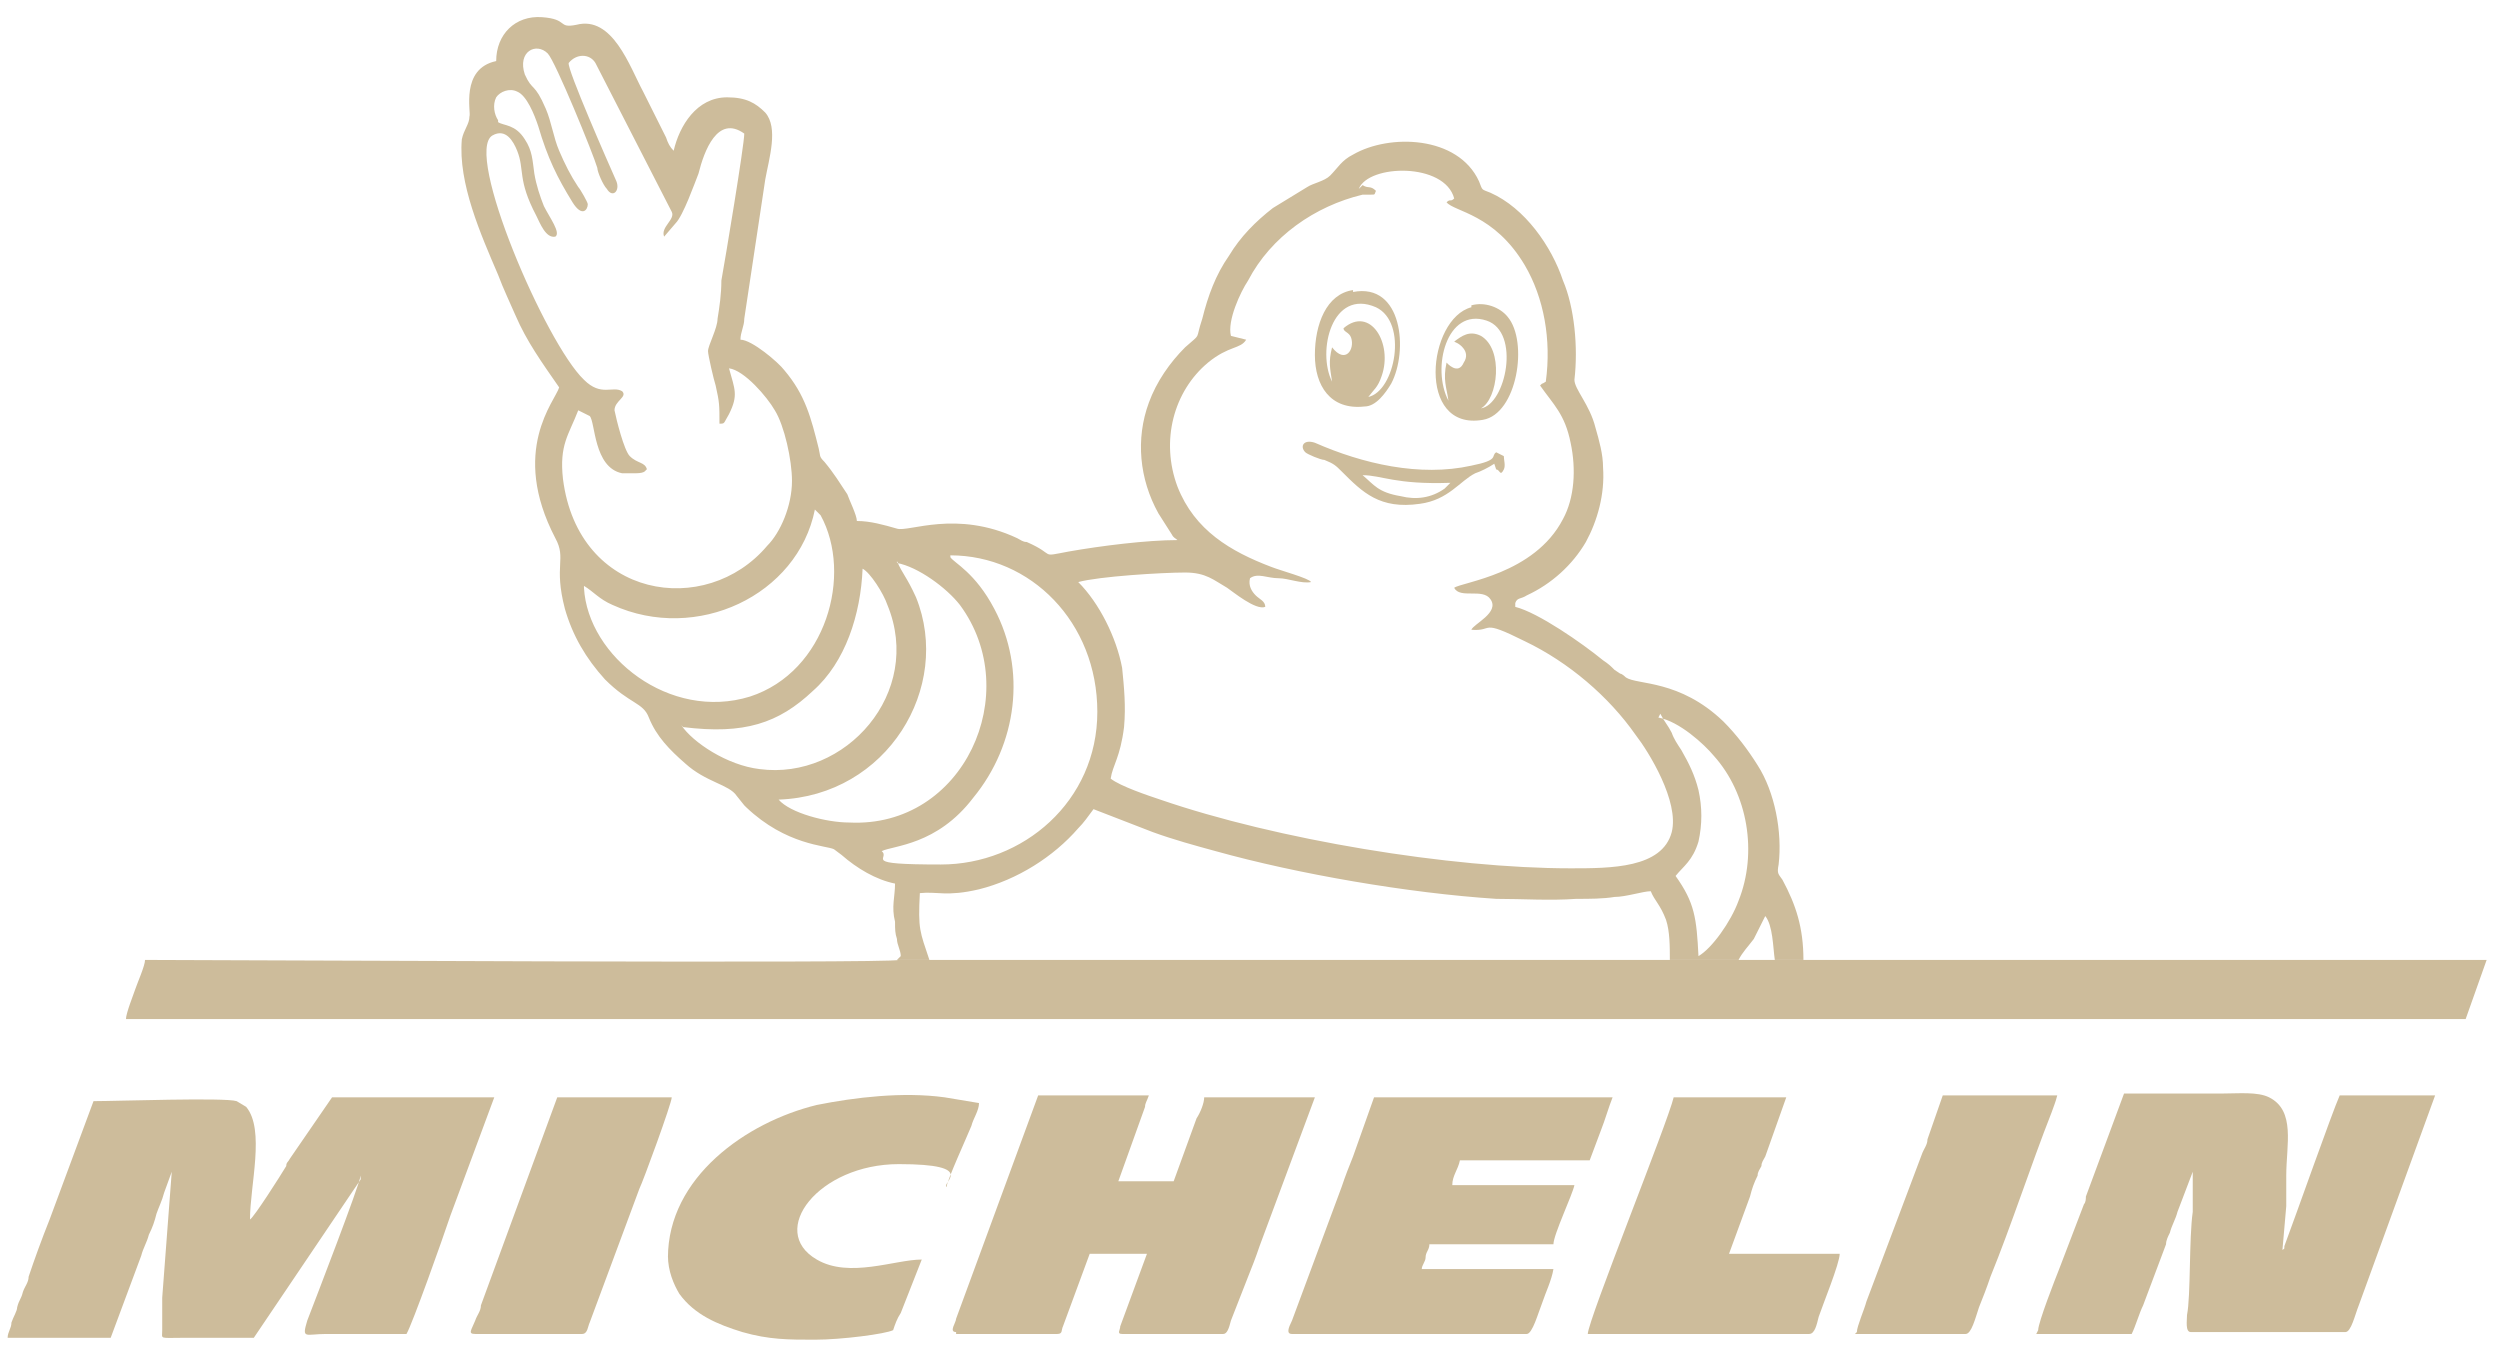
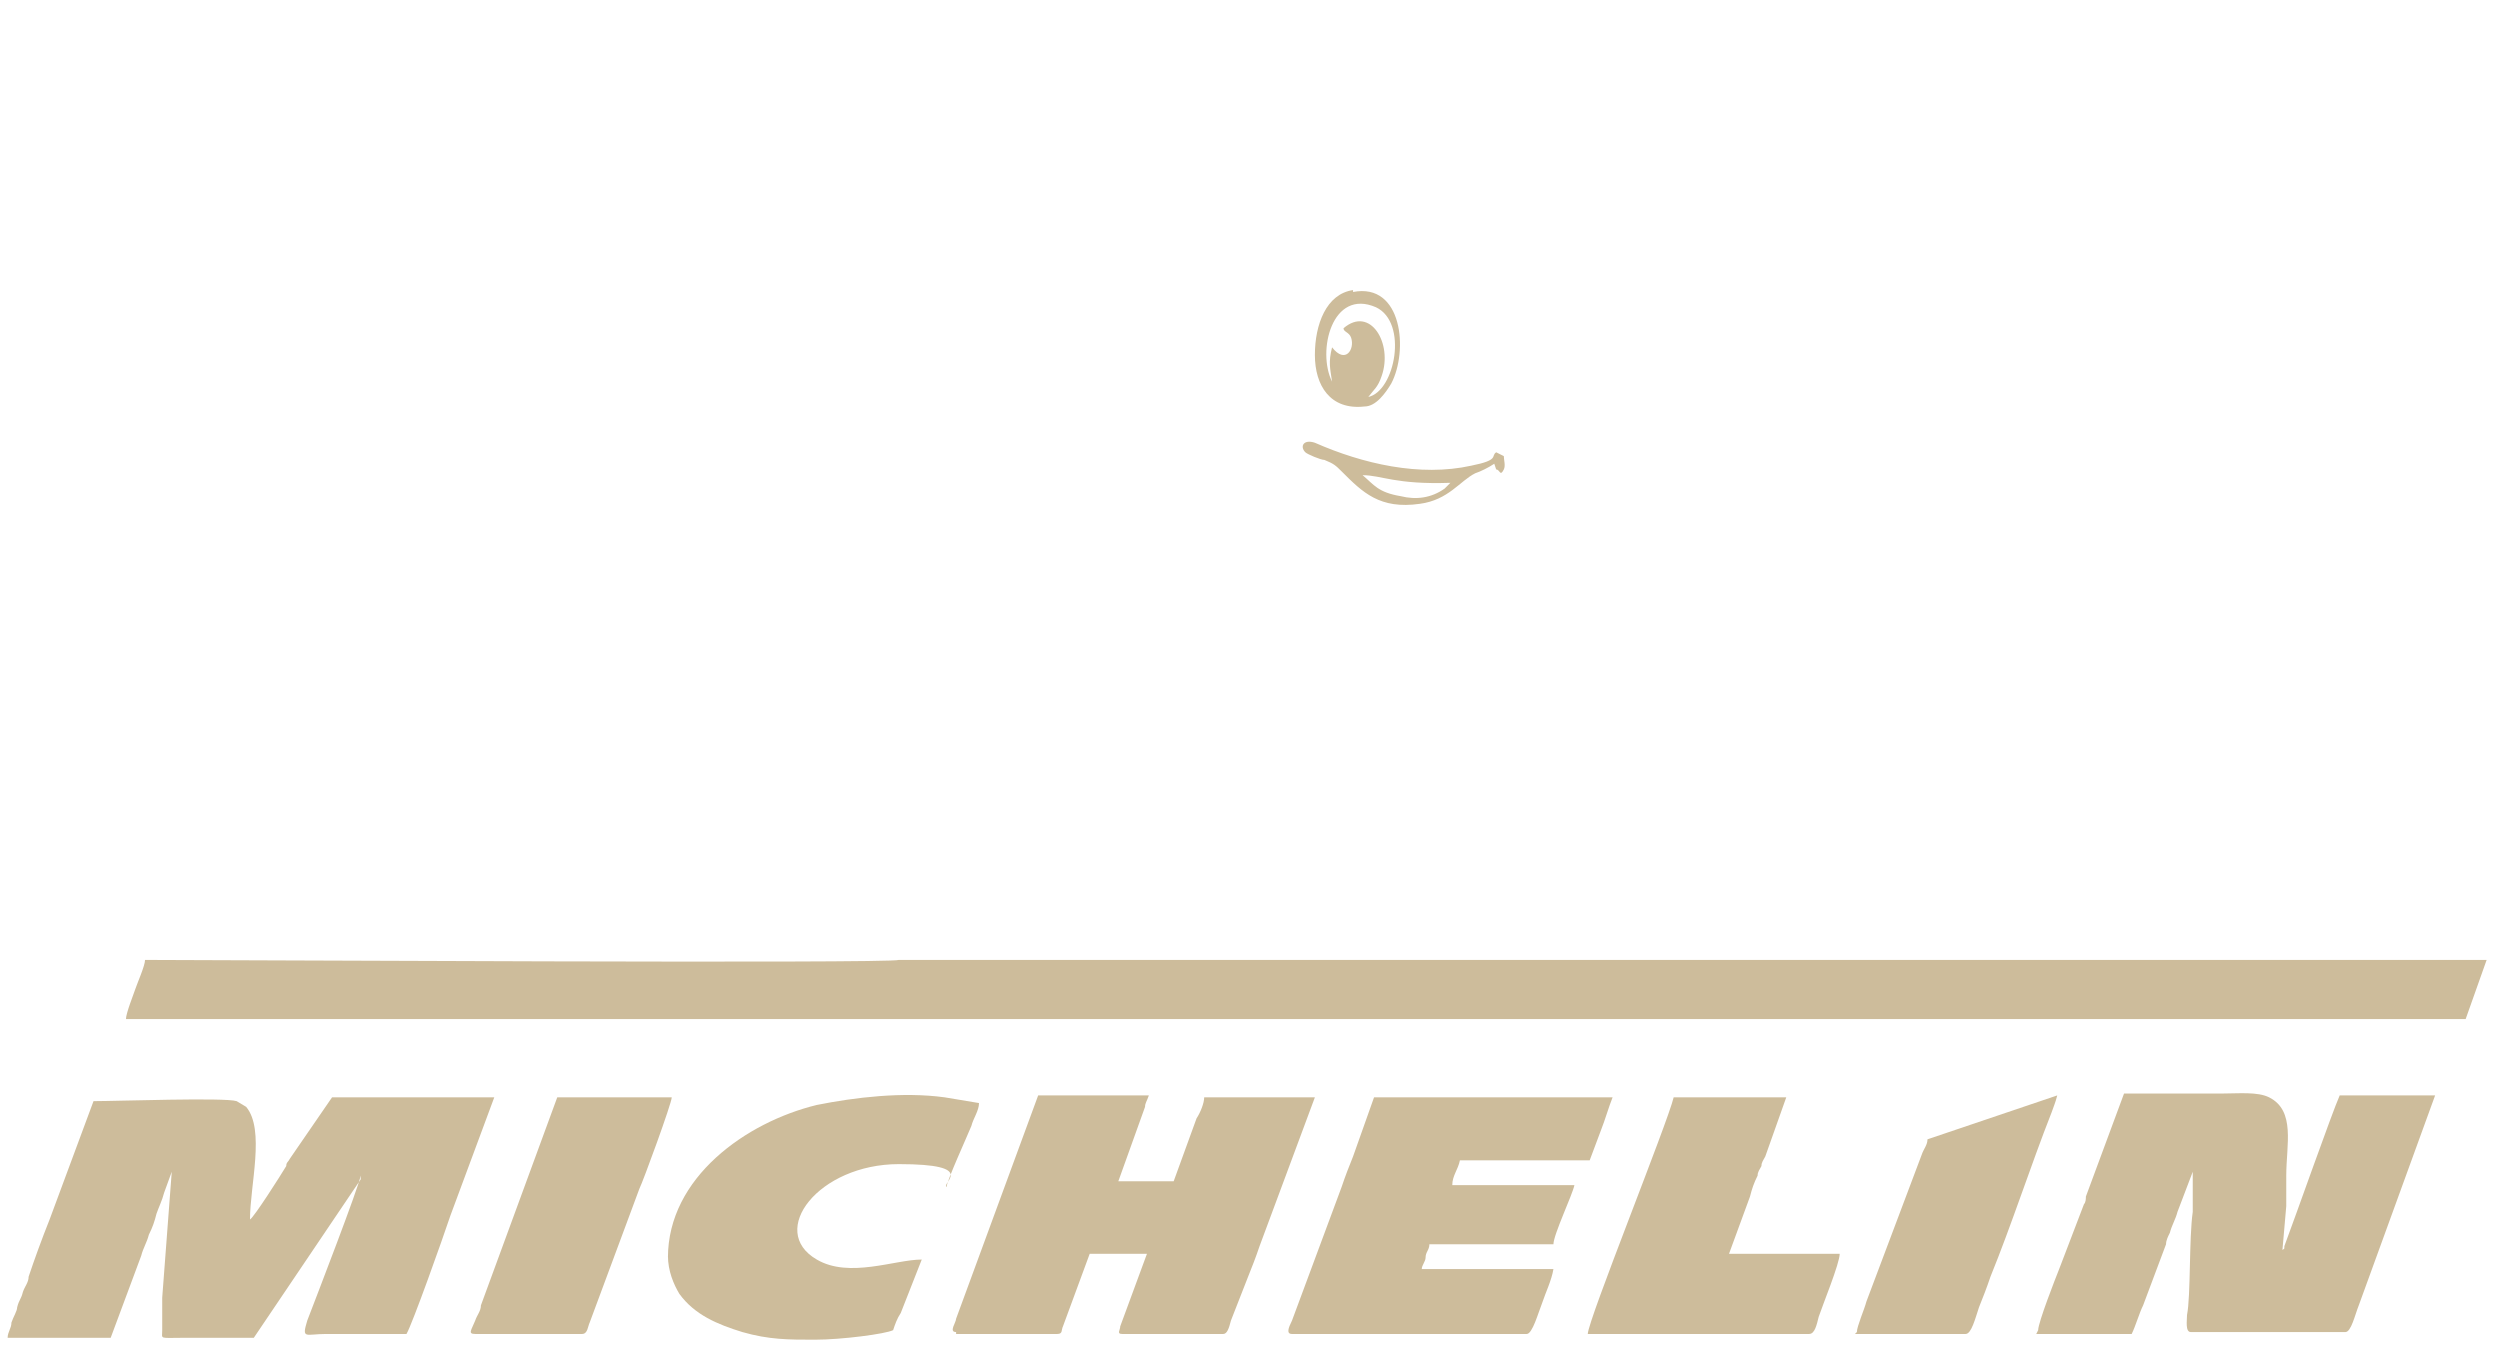
<svg xmlns="http://www.w3.org/2000/svg" width="131px" height="71px" viewBox="0 0 131 71" version="1.1">
  <title>michelin</title>
  <g id="Page-1" stroke="none" stroke-width="1" fill="none" fill-rule="evenodd">
    <g id="michelin" transform="translate(0.4, 0.893)" fill="#CDBC9B">
      <path d="M94,49.407 L92.5,49.407 L90.7,49.407 L87.1,49.407 L48.4,49.407 L46.7,49.407 C46.3,49.607 11,49.407 7.2,49.407 C7.2,49.707 6.8,50.607 6.7,50.907 C6.6,51.207 6.2,52.207 6.2,52.507 L128.8,52.507 L129.9,49.407 L94.1,49.407 L94,49.407 Z" id="Path" />
      <path d="M18.5,60.707 C18.4,61.307 16.2,67.007 15.7,68.307 C15.4,69.307 15.6,69.007 16.7,69.007 L20.9,69.007 C21.2,68.507 22.8,64.007 23.2,62.807 L25.5,56.607 L17,56.607 L15.9,58.207 C15.5,58.807 15.2,59.207 14.8,59.807 C14.7,60.007 14.6,60.007 14.6,60.207 C14.3,60.707 12.9,62.907 12.7,63.007 C12.7,61.207 13.5,58.307 12.5,57.107 L12,56.807 C11.4,56.607 5.7,56.807 4.5,56.807 L2.2,63.007 C1.8,64.007 1.4,65.107 1.1,66.007 C1.1,66.307 0.9,66.507 0.8,66.807 C0.7,67.207 0.6,67.207 0.5,67.607 C0.5,67.807 0.3,68.107 0.2,68.407 C0.2,68.707 0,68.907 0,69.207 L5.4,69.207 L7,64.907 C7.1,64.507 7.3,64.207 7.4,63.807 C7.6,63.407 7.7,63.107 7.8,62.707 C7.9,62.407 8.1,62.007 8.2,61.607 L8.6,60.507 L8.1,67.107 C8.1,67.707 8.1,68.207 8.1,68.807 C8.1,69.307 7.9,69.207 9.3,69.207 L12.9,69.207 L18.5,60.907 L18.5,60.707 Z" id="Path" />
      <path d="M106.3,69.007 L111.3,69.007 C111.5,68.607 111.7,67.907 111.9,67.507 L113.1,64.307 C113.1,64.107 113.2,63.907 113.3,63.707 C113.4,63.307 113.6,63.007 113.7,62.607 L114.5,60.507 C114.5,61.007 114.5,61.107 114.5,61.507 C114.5,61.907 114.5,62.307 114.5,62.607 C114.3,64.007 114.4,67.007 114.2,68.007 C114.2,68.307 114.1,68.907 114.4,68.907 L122.5,68.907 C122.8,68.907 123,68.007 123.2,67.507 L127.2,56.507 L122.2,56.507 C121.8,57.407 119.9,62.807 119.3,64.407 C119.3,64.607 119.3,64.507 119.2,64.607 L119.4,62.307 C119.4,62.007 119.4,61.707 119.4,61.507 C119.4,61.207 119.4,61.107 119.4,60.707 C119.4,59.107 119.9,57.307 118.5,56.607 C117.9,56.307 116.9,56.407 116.1,56.407 L110.9,56.407 L108.9,61.807 C108.9,61.907 108.9,62.107 108.8,62.207 L107.5,65.607 C107.3,66.107 106.4,68.407 106.4,68.807 L106.3,69.007 Z" id="Path" />
      <path d="M49.7,69.007 L55,69.007 C55.3,69.007 55.2,68.807 55.3,68.607 L56.7,64.807 L59.7,64.807 L58.3,68.607 C58.3,68.807 58.1,69.007 58.4,69.007 L63.7,69.007 C63.9,69.007 64,68.707 64.1,68.307 L65,66.007 C65.2,65.507 65.4,65.007 65.6,64.407 L68.5,56.607 L62.7,56.607 C62.7,56.907 62.5,57.407 62.3,57.707 L61.1,61.007 L58.2,61.007 L59.6,57.107 C59.6,56.907 59.7,56.807 59.8,56.507 L54,56.507 L49.7,68.207 C49.7,68.407 49.3,68.907 49.7,68.907 L49.7,69.007 Z" id="Path" />
      <path d="M67.4,69.007 L79.6,69.007 C79.9,69.007 80.2,67.907 80.4,67.407 C80.6,66.807 80.9,66.207 81,65.607 L74.1,65.607 C74.1,65.407 74.3,65.207 74.3,65.007 C74.3,64.707 74.5,64.607 74.5,64.307 L81,64.307 C81,63.807 82,61.707 82.1,61.207 L75.7,61.207 C75.7,60.707 76,60.407 76.1,59.907 L82.9,59.907 L83.5,58.307 C83.7,57.807 83.9,57.107 84.1,56.607 L71.6,56.607 L70.5,59.707 C70.3,60.207 70.1,60.707 69.9,61.307 L67.3,68.307 C67.1,68.707 67,69.007 67.3,69.007 L67.4,69.007 Z" id="Path" />
      <path d="M34.6,64.907 C34.6,65.707 34.9,66.407 35.2,66.907 C36,68.007 37.2,68.507 38.5,68.907 C39.9,69.307 40.9,69.307 42.3,69.307 C43.7,69.307 46,69.007 46.4,68.807 C46.5,68.507 46.6,68.207 46.8,67.907 L47.9,65.107 C46.5,65.107 44.1,66.107 42.4,65.107 C39.8,63.607 42.5,60.107 46.7,60.107 C50.9,60.107 48.9,61.107 49.2,61.307 C49.2,61.007 50.3,58.607 50.5,58.107 C50.6,57.707 50.9,57.307 50.9,56.907 L49.1,56.607 C46.9,56.307 44.4,56.607 42.4,57.007 C38.7,57.907 34.6,60.807 34.6,65.007 L34.6,64.907 Z" id="Path" />
      <path d="M82.9,69.007 L94.4,69.007 C94.7,69.007 94.8,68.507 94.9,68.107 C95.1,67.507 96,65.307 96,64.807 L90.2,64.807 L91.3,61.807 C91.4,61.407 91.5,61.107 91.7,60.707 C91.7,60.507 91.8,60.407 91.9,60.207 C91.9,60.007 92,59.907 92.1,59.707 L93.2,56.607 L87.3,56.607 C87,57.907 82.8,68.307 82.8,69.007 L82.9,69.007 Z" id="Path" />
      <path d="M24.5,69.007 L30.1,69.007 C30.4,69.007 30.4,68.607 30.5,68.407 L33.1,61.407 C33.3,61.007 34.8,56.907 34.8,56.607 L28.8,56.607 L24.8,67.507 C24.8,67.807 24.6,68.007 24.5,68.307 C24.3,68.807 24.1,69.007 24.5,69.007 Z" id="Path" />
-       <path d="M96.8,69.007 L102.6,69.007 C102.9,69.007 103.1,68.207 103.3,67.607 C103.5,67.107 103.7,66.607 103.9,66.007 C105,63.307 106,60.207 107.1,57.407 C107.2,57.107 107.3,56.907 107.4,56.507 L101.4,56.507 L100.6,58.807 C100.6,59.107 100.4,59.307 100.3,59.607 L97.4,67.307 C97.3,67.707 96.9,68.607 96.9,68.907 L96.8,69.007 Z" id="Path" />
-       <path d="M46.6,49.407 L48.3,49.407 C47.8,47.907 47.7,47.807 47.8,45.907 C48.7,45.807 49.2,46.107 50.9,45.707 C52.9,45.207 54.8,44.007 56.1,42.507 C56.4,42.207 56.6,41.907 56.9,41.507 L60,42.707 C61.1,43.107 62.2,43.407 63.3,43.707 C67.6,44.907 73.4,45.907 78,46.207 C79.4,46.207 80.8,46.307 82.2,46.207 C82.9,46.207 83.6,46.207 84.2,46.107 C84.8,46.107 85.7,45.807 86.1,45.807 C86.3,46.307 86.6,46.507 86.9,47.307 C87.1,47.907 87.1,48.707 87.1,49.407 L90.7,49.407 C90.9,49.007 91.2,48.707 91.5,48.307 C91.7,47.907 91.9,47.507 92.1,47.107 C92.5,47.607 92.5,48.707 92.6,49.407 L94.1,49.407 C94.1,47.707 93.7,46.507 93,45.207 C92.8,44.907 92.7,44.907 92.8,44.407 C93,42.707 92.6,40.607 91.7,39.207 C91.2,38.407 90.6,37.607 89.9,36.907 C87.6,34.707 85.4,35.007 84.8,34.607 C84.8,34.607 84.6,34.407 84.5,34.407 L84.2,34.207 C84,34.007 83.9,33.907 83.6,33.707 C82.5,32.807 80.2,31.207 79,30.907 C79,30.807 79,30.907 79,30.707 C79.1,30.407 79.3,30.507 79.6,30.307 C80.9,29.707 82,28.707 82.7,27.507 C83.3,26.407 83.7,25.007 83.6,23.607 C83.6,22.907 83.4,22.207 83.2,21.507 C82.9,20.307 82.1,19.507 82.1,19.007 C82.3,17.307 82.1,15.207 81.5,13.807 C80.9,12.007 79.5,10.007 77.7,9.207 C77.2,9.007 77.3,9.107 77.1,8.607 C76,6.207 72.4,6.107 70.5,7.207 C69.9,7.507 69.7,7.907 69.3,8.307 C69,8.607 68.4,8.707 68.1,8.907 L66.3,10.007 C65.4,10.707 64.6,11.507 64,12.507 C63.3,13.507 62.9,14.607 62.6,15.807 C62.2,17.007 62.6,16.507 61.7,17.307 C60.9,18.107 60.2,19.107 59.8,20.207 C59.1,22.107 59.3,24.207 60.3,26.007 L61,27.107 C61.1,27.307 61.2,27.307 61.3,27.407 C59.7,27.407 57.3,27.707 55.6,28.007 C54,28.307 55,28.207 53.4,27.507 C53.2,27.507 53.1,27.407 52.9,27.307 C49.7,25.807 47.2,27.007 46.6,26.807 C45.9,26.607 45.2,26.407 44.5,26.407 C44.5,26.107 44.1,25.307 44,25.007 C43.6,24.407 43.3,23.907 42.8,23.307 C42.5,23.007 42.6,23.007 42.5,22.607 C42.1,21.007 41.8,19.807 40.7,18.507 C40.4,18.107 39,16.907 38.4,16.907 C38.4,16.507 38.6,16.207 38.6,15.807 L39.7,8.507 C39.9,7.407 40.4,5.807 39.7,5.007 C39.2,4.507 38.7,4.207 37.7,4.207 C36.1,4.207 35.2,5.707 34.9,7.007 C34.7,6.807 34.6,6.607 34.5,6.307 L33.3,3.907 C32.6,2.607 31.7,-0.093 29.8,0.407 C28.8,0.607 29.4,0.107 28,0.007 C26.6,-0.093 25.6,0.907 25.6,2.307 C23.7,2.707 24.3,5.007 24.2,5.207 C24.2,5.607 23.9,5.907 23.8,6.407 C23.6,8.707 24.8,11.407 25.7,13.507 C26,14.307 26.3,14.907 26.6,15.607 C27.2,17.007 28,18.107 28.9,19.407 C28.7,20.107 26.3,22.707 28.7,27.307 C29.3,28.407 28.6,28.707 29.2,31.007 C29.6,32.407 30.3,33.607 31.3,34.707 C32.6,36.007 33.3,35.907 33.6,36.707 C34,37.707 34.7,38.407 35.5,39.107 C36.6,40.107 37.8,40.207 38.2,40.807 L38.6,41.307 C38.6,41.307 38.6,41.307 38.7,41.407 C40.8,43.407 42.9,43.407 43.3,43.607 L43.7,43.907 C44.5,44.607 45.5,45.207 46.5,45.407 C46.5,46.107 46.3,46.607 46.5,47.407 C46.5,47.807 46.5,48.007 46.6,48.307 C46.6,48.607 46.8,48.907 46.8,49.207 L46.6,49.407 Z M25.7,5.407 C25.5,5.107 25.4,4.607 25.6,4.207 C25.8,3.907 26.3,3.707 26.7,3.907 C27.2,4.107 27.6,5.107 27.8,5.707 C28.3,7.407 28.8,8.407 29.6,9.707 C30.1,10.507 30.4,10.107 30.4,9.807 C30.4,9.707 30,9.007 29.9,8.907 C29.5,8.307 29.2,7.707 28.9,7.007 C28.6,6.307 28.5,5.507 28.2,4.807 C27.6,3.407 27.5,3.907 27.1,3.007 C26.7,1.807 27.7,1.307 28.3,1.907 C28.7,2.307 30.7,7.207 30.9,7.907 C30.9,8.107 31.2,8.807 31.4,9.007 C31.7,9.507 32.1,9.107 31.9,8.607 C31.5,7.707 29.3,2.707 29.4,2.407 C29.8,1.907 30.5,1.907 30.8,2.407 L34.8,10.207 C35,10.607 34.2,11.007 34.4,11.507 L35,10.807 C35.4,10.407 36,8.707 36.2,8.207 C36.5,7.007 37.2,5.107 38.6,6.107 C38.6,6.707 37.6,12.707 37.4,13.807 C37.4,14.507 37.3,15.207 37.2,15.807 C37.2,16.307 36.7,17.207 36.7,17.507 C36.7,17.707 37,19.007 37.1,19.307 C37.3,20.207 37.3,20.307 37.3,21.307 C37.6,21.307 37.5,21.307 37.8,20.807 C38.3,19.807 38.1,19.507 37.8,18.407 C38.6,18.507 39.8,19.907 40.2,20.607 C40.7,21.407 41.1,23.207 41.1,24.307 C41.1,25.607 40.5,27.007 39.8,27.707 C36.6,31.507 29.9,30.507 29.1,24.207 C28.9,22.407 29.4,21.907 29.9,20.607 L30.5,20.907 C30.8,21.207 30.7,23.607 32.2,23.907 C32.4,23.907 32.7,23.907 32.9,23.907 C33.5,23.907 33.4,23.707 33.5,23.707 C33.4,23.307 33,23.407 32.6,23.007 C32.3,22.707 31.9,21.107 31.8,20.607 C31.8,20.107 32.5,19.907 32.2,19.607 C31.7,19.307 31.1,19.907 30.2,19.007 C28.2,17.107 23.9,7.107 25.4,6.207 C26.1,5.807 26.5,6.507 26.7,7.007 C27.1,8.007 26.7,8.507 27.7,10.407 C27.9,10.807 28.2,11.607 28.7,11.507 C29,11.307 28.4,10.507 28.1,9.907 C27.9,9.407 27.7,8.807 27.6,8.207 C27.5,7.507 27.5,7.007 27.1,6.407 C26.6,5.607 26,5.707 25.7,5.507 L25.7,5.407 Z M70.8,9.007 C71.3,7.707 75.3,7.607 75.8,9.507 C75.6,9.707 75.6,9.507 75.4,9.707 C75.8,10.207 77.9,10.307 79.5,13.007 C80.5,14.707 80.9,16.907 80.6,19.107 C80.3,19.307 80.5,19.107 80.3,19.307 C81,20.307 81.6,20.807 81.9,22.307 C82.2,23.707 82.1,25.207 81.5,26.307 C80,29.207 76.2,29.607 75.8,29.907 C76.1,30.507 77.3,29.907 77.7,30.507 C78.2,31.207 76.8,31.807 76.7,32.107 C77.9,32.207 77.1,31.507 79.5,32.707 C81.8,33.807 83.9,35.607 85.3,37.607 C86,38.507 87.6,41.107 87.2,42.707 C86.7,44.607 84,44.607 81.9,44.607 C75.6,44.607 66.5,43.107 60.4,41.007 C59.8,40.807 58.3,40.307 57.8,39.907 C57.9,39.207 58.3,38.807 58.5,37.207 C58.6,36.107 58.5,35.107 58.4,34.107 C58.1,32.507 57.2,30.707 56.1,29.607 C57.2,29.307 60.5,29.107 61.7,29.107 C62.8,29.107 63.2,29.507 63.9,29.907 C64.2,30.107 65.4,31.107 65.9,30.907 C65.9,30.607 65.6,30.507 65.4,30.307 C65.2,30.107 65,29.807 65.1,29.407 C65.5,29.107 66,29.407 66.6,29.407 C67.1,29.407 67.8,29.707 68.3,29.607 C68.2,29.407 66.7,29.007 66.2,28.807 C64.1,28.007 62.2,26.907 61.3,24.607 C60.4,22.207 61.1,19.607 62.9,18.107 C64,17.207 64.6,17.407 64.9,16.907 L64.1,16.707 C63.9,15.907 64.6,14.407 65,13.807 C66.2,11.507 68.5,9.907 71,9.307 C71.1,9.307 71.3,9.307 71.4,9.307 C71.7,9.307 71.6,9.307 71.7,9.107 C71.4,8.807 71.3,9.007 71,8.807 L70.8,9.007 Z M49.4,28.207 C53.6,28.207 57.1,31.707 57.1,36.407 C57.1,41.107 53.2,44.407 48.9,44.407 C44.6,44.407 46.3,44.107 45.8,43.707 C46.4,43.407 48.7,43.407 50.6,40.907 C52.9,38.107 53.4,34.207 51.7,31.007 C50.7,29.107 49.6,28.607 49.4,28.307 L49.4,28.207 Z M46.6,28.607 C47.7,28.807 49.2,29.907 49.9,30.807 C53.3,35.407 50.1,42.507 44.1,42.207 C42.9,42.207 41,41.707 40.4,41.007 C46.1,40.807 49.5,35.107 47.6,30.407 C47.1,29.307 46.9,29.207 46.6,28.507 L46.6,28.607 Z M30.2,29.807 C30.7,30.107 31,30.507 31.7,30.807 C36.1,32.807 41.4,30.307 42.3,25.807 L42.6,26.107 C44.3,29.207 42.9,34.307 38.9,35.607 C34.7,36.907 30.4,33.507 30.2,29.907 L30.2,29.807 Z M35.4,37.207 C38.6,37.607 40.4,37.007 42.2,35.307 C43.9,33.807 44.7,31.307 44.8,28.907 C45.2,29.107 45.9,30.207 46.1,30.807 C48,35.407 43.9,40.007 39.4,39.407 C37.7,39.207 35.9,38.007 35.3,37.107 L35.4,37.207 Z M86.5,36.707 C87.6,36.907 88.9,38.107 89.4,38.707 C91.2,40.707 91.7,43.807 90.7,46.307 C90.3,47.407 89.3,48.807 88.6,49.207 C88.5,47.207 88.4,46.407 87.4,45.007 C87.8,44.507 88.3,44.207 88.6,43.207 C88.8,42.307 88.8,41.407 88.6,40.507 C88.4,39.707 88.1,39.107 87.7,38.407 C87.5,38.107 87.3,37.807 87.2,37.507 C87,37.107 86.8,36.907 86.6,36.507 L86.5,36.707 Z" id="Shape" />
+       <path d="M96.8,69.007 L102.6,69.007 C102.9,69.007 103.1,68.207 103.3,67.607 C103.5,67.107 103.7,66.607 103.9,66.007 C105,63.307 106,60.207 107.1,57.407 C107.2,57.107 107.3,56.907 107.4,56.507 L100.6,58.807 C100.6,59.107 100.4,59.307 100.3,59.607 L97.4,67.307 C97.3,67.707 96.9,68.607 96.9,68.907 L96.8,69.007 Z" id="Path" />
      <path d="M70.5,14.307 C69.1,14.507 68.5,16.107 68.5,17.707 C68.5,19.307 69.3,20.607 71.1,20.407 C71.7,20.407 72.2,19.707 72.5,19.207 C73.4,17.507 73.1,13.907 70.5,14.407 L70.5,14.307 Z M69.4,19.107 C68.6,17.507 69.4,14.207 71.7,15.207 C73.4,16.007 72.7,19.607 71.3,19.907 C71.6,19.507 71.8,19.407 72,18.807 C72.6,17.107 71.4,15.107 70,16.307 C70,16.507 70.3,16.507 70.4,16.807 C70.6,17.407 70.1,18.207 69.4,17.307 C69.2,18.107 69.3,18.407 69.4,19.107 Z" id="Shape" />
-       <path d="M76.7,15.207 C74.4,15.807 73.8,21.707 77.3,21.107 C79.1,20.807 79.7,17.007 78.6,15.707 C78.2,15.207 77.4,14.907 76.7,15.107 L76.7,15.207 Z M76,17.107 C76,17.107 76.7,17.507 76.3,18.107 C76,18.807 75.4,18.107 75.4,18.107 C75.2,19.007 75.4,19.407 75.5,20.107 C74.6,18.407 75.4,15.207 77.5,15.907 C79.3,16.507 78.5,20.307 77.2,20.507 C78.1,20.007 78.4,17.407 77.2,16.707 C76.6,16.407 76.2,16.707 75.8,17.007 L76,17.107 Z" id="Shape" />
      <path d="M78,23.707 C78.2,23.707 78.2,24.107 78.4,23.707 C78.5,23.507 78.4,23.207 78.4,23.007 L78,22.807 C77.7,23.007 78.2,23.207 76.7,23.507 C74,24.107 71,23.407 68.5,22.307 C67.9,22.107 67.7,22.507 68,22.807 C68.1,22.907 68.8,23.207 69,23.207 C69.5,23.407 69.6,23.507 69.9,23.807 C71,24.907 71.9,25.807 74,25.507 C75.5,25.307 76.1,24.307 76.9,23.907 C77.2,23.807 77.6,23.607 77.9,23.407 L78,23.707 Z M75.3,24.707 C74.6,25.207 73.8,25.307 73,25.107 C71.8,24.907 71.6,24.507 71,24.007 C72,24.007 72.7,24.507 75.6,24.407 L75.4,24.607 L75.3,24.707 Z" id="Shape" />
    </g>
  </g>
</svg>